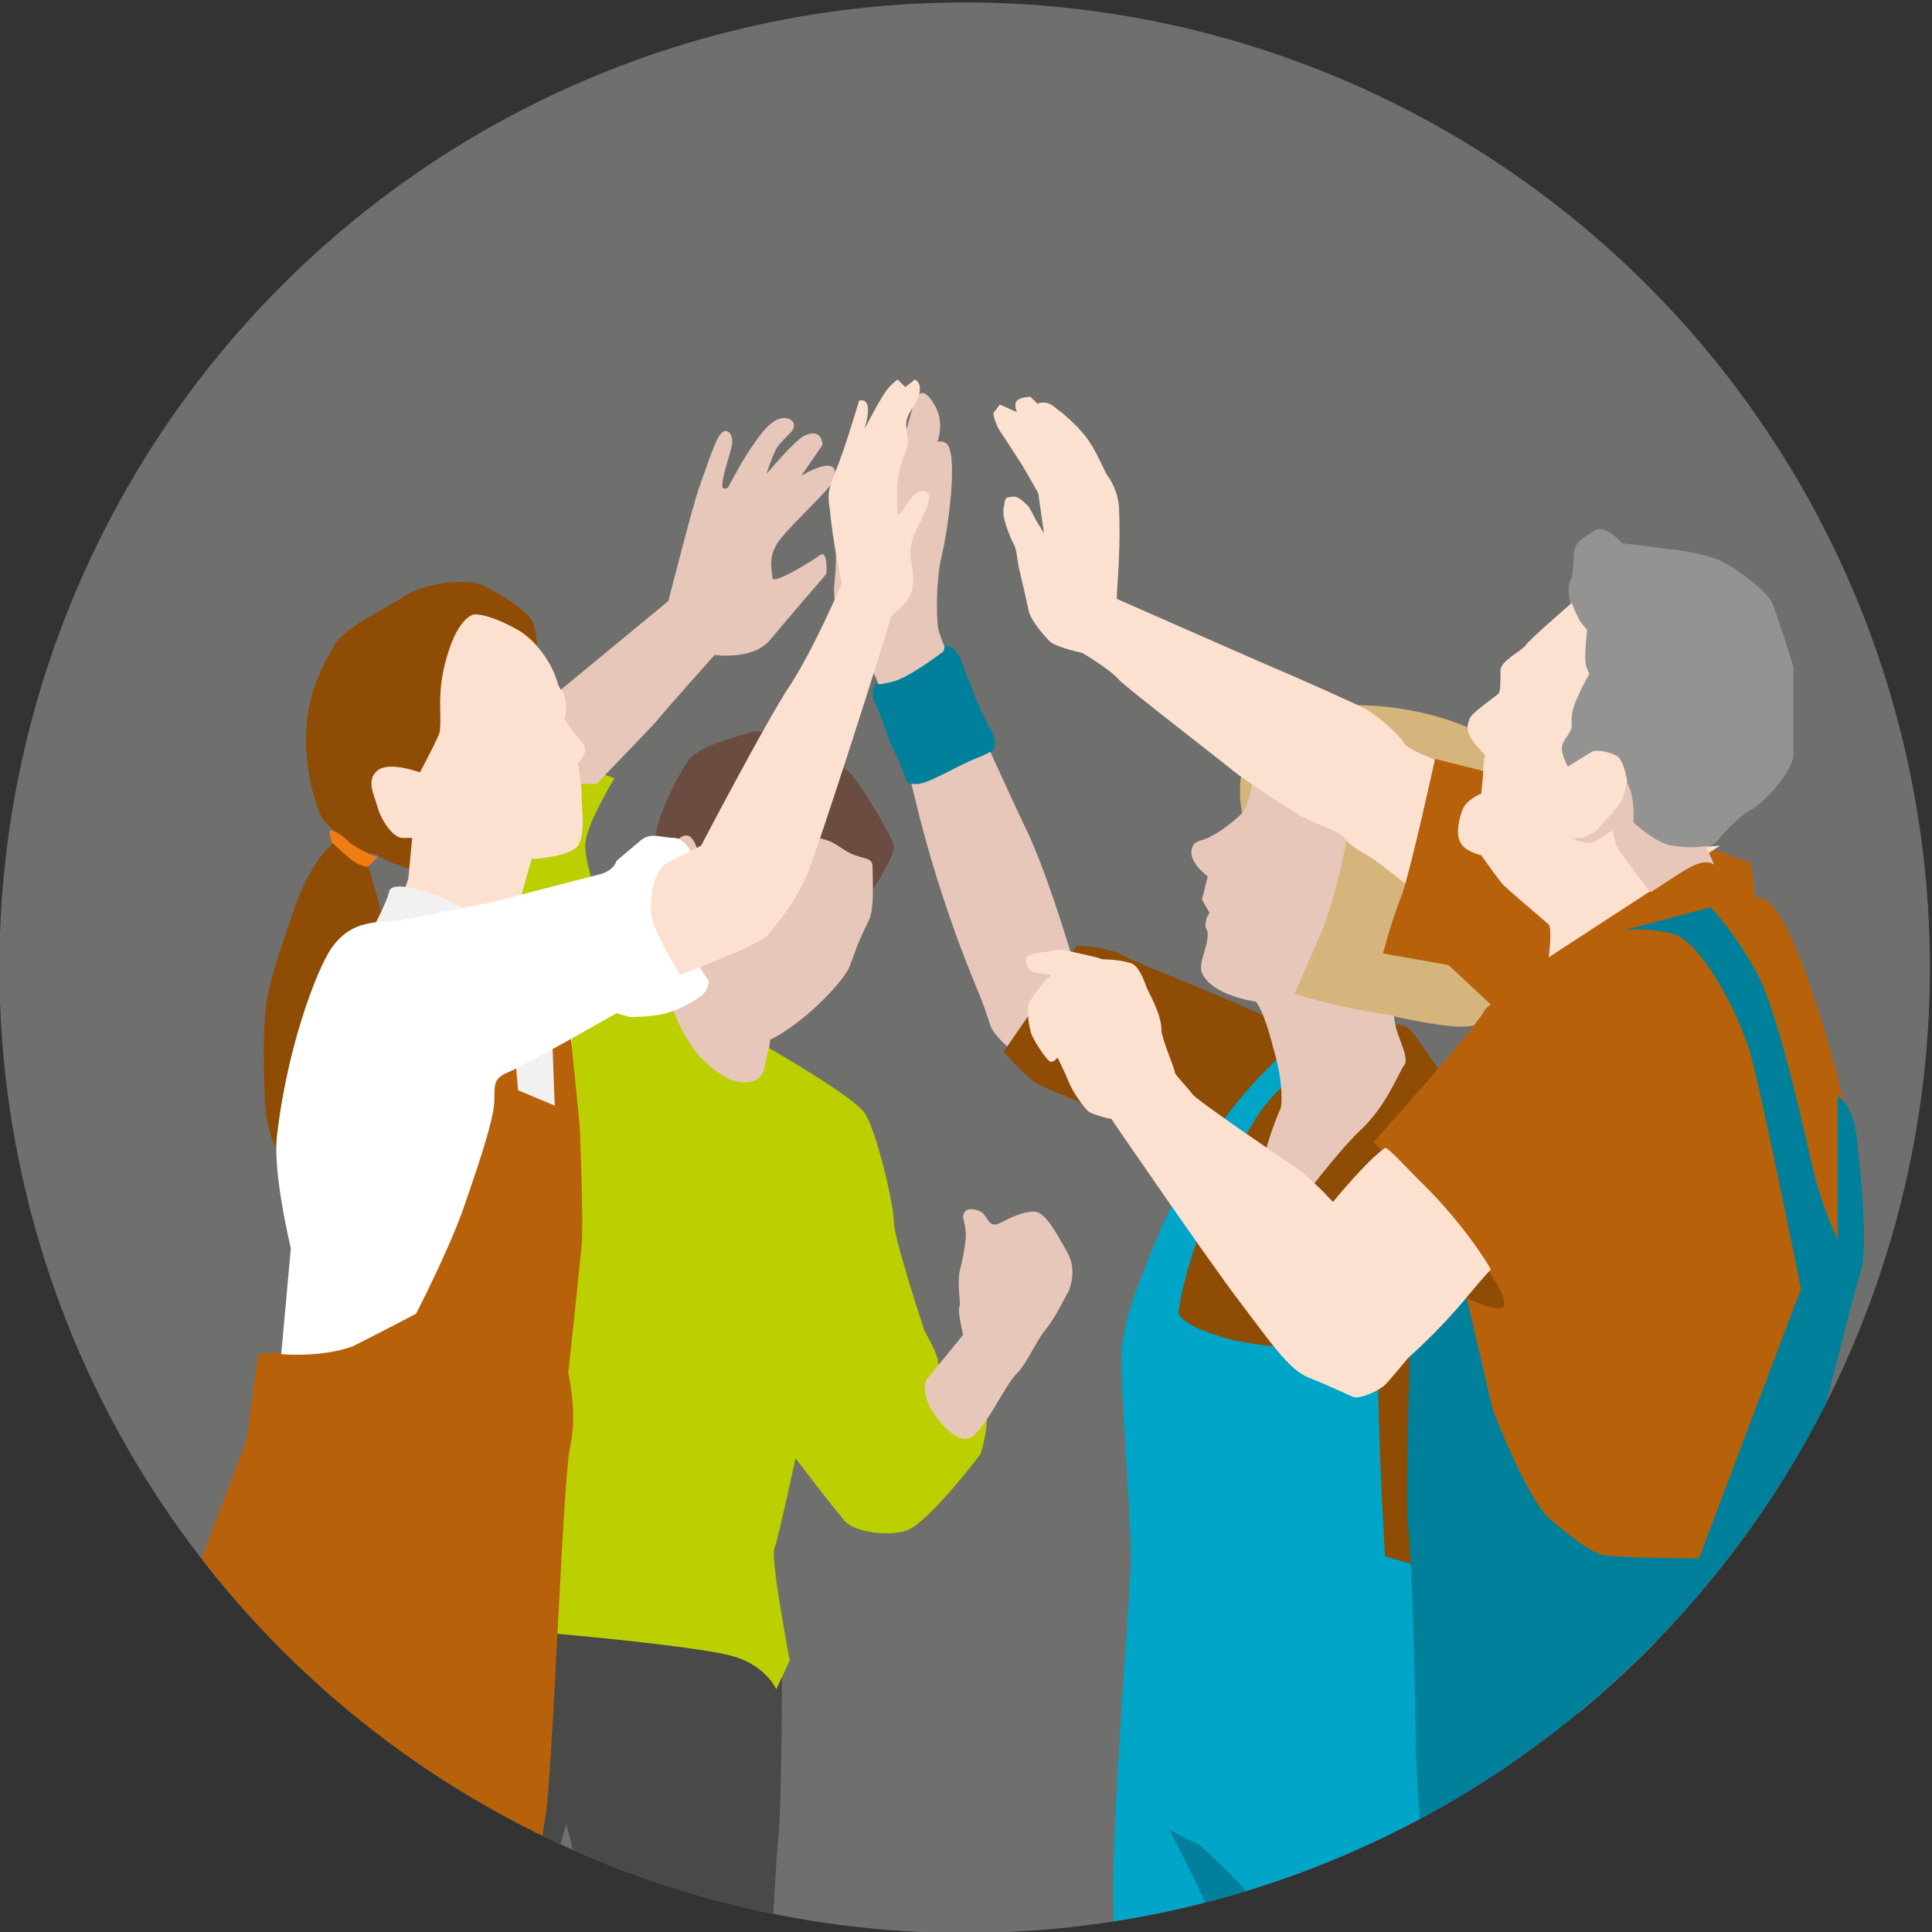
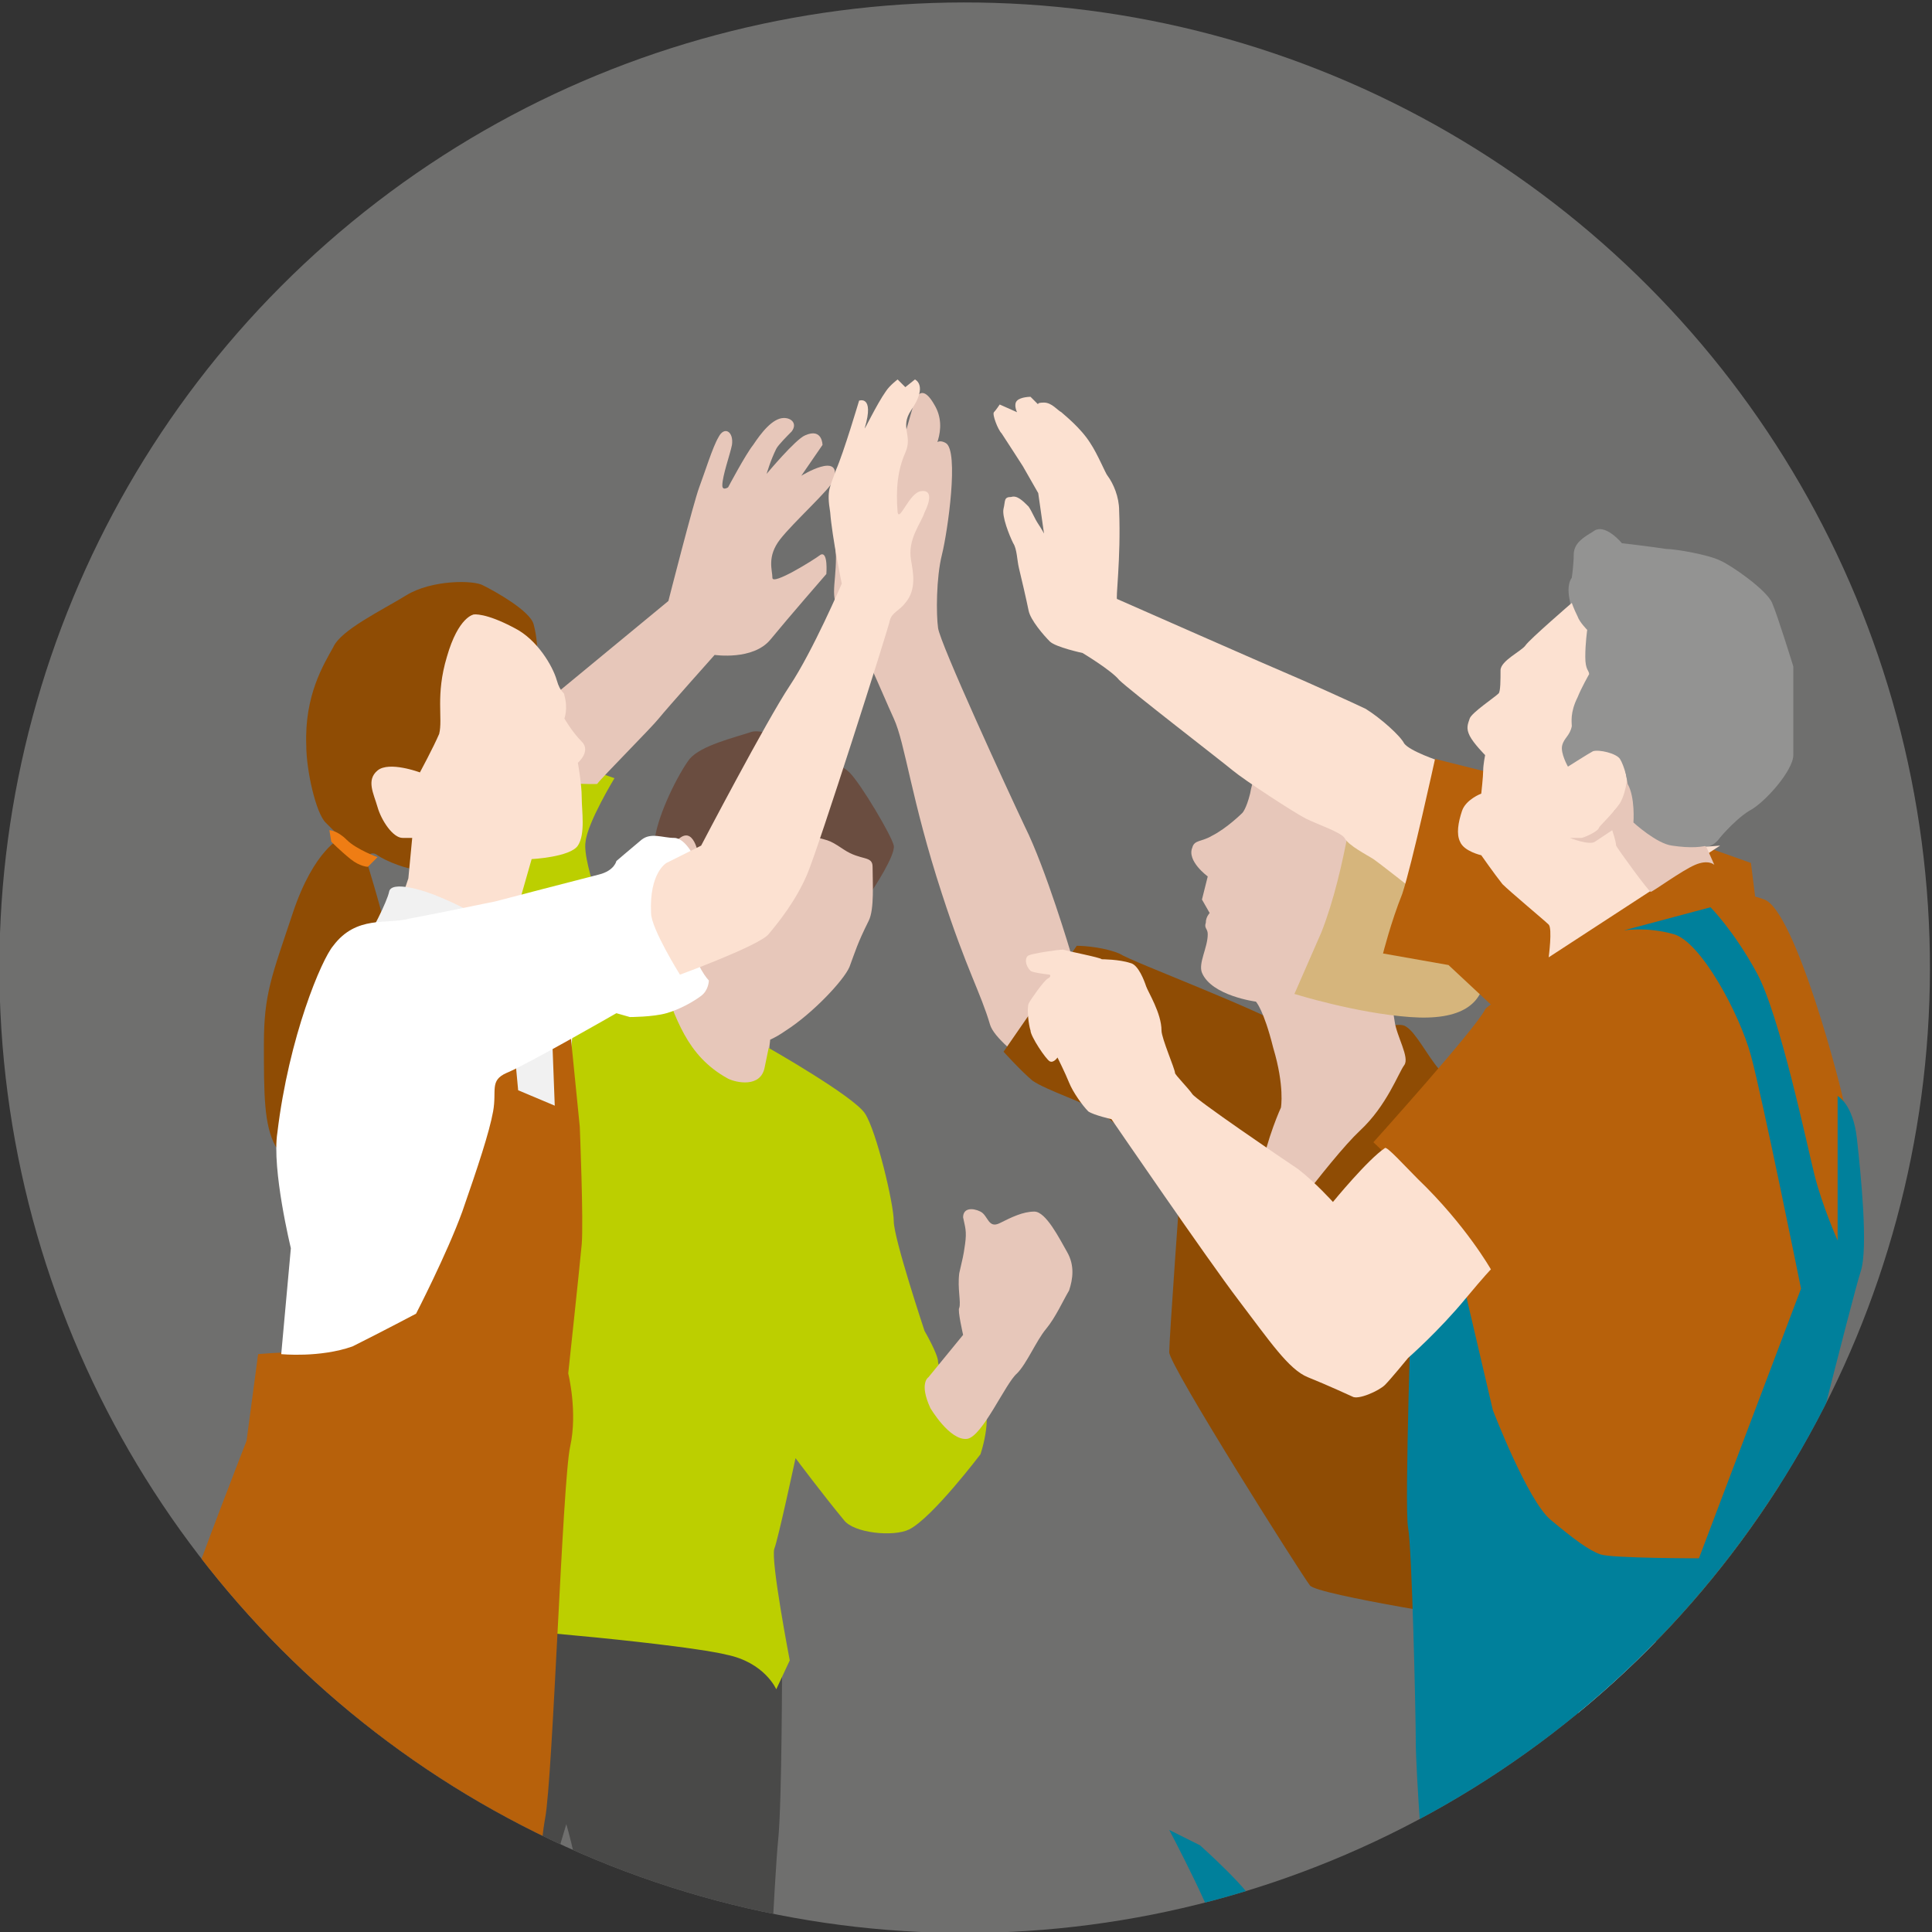
<svg xmlns="http://www.w3.org/2000/svg" xmlns:xlink="http://www.w3.org/1999/xlink" version="1.1" id="Kreis" x="0px" y="0px" viewBox="0 0 100.3 100.3" style="enable-background:new 0 0 100.3 100.3;" xml:space="preserve">
  <rect x="0" y="0" width="100.3" height="100.3" fill="#333333" stroke="none" />
  <style type="text/css">
	.st0{clip-path:url(#SVGID_00000129166540979384328710000016192406109424727438_);fill:#6F6F6E;}
	.st1{clip-path:url(#SVGID_00000129166540979384328710000016192406109424727438_);}
	.st2{fill:#6A4D40;}
	.st3{fill:#494948;}
	.st4{fill:#E7C7BA;}
	.st5{fill:#BCCF00;}
	.st6{fill:#00809B;}
	.st7{fill:#FCE1D1;}
	.st8{fill:#8F4C04;}
	.st9{fill:#FFFFFF;}
	.st10{fill:#00A5C7;}
	.st11{fill:#D6B57C;}
	.st12{fill:#F1F1F1;}
	.st13{display:none;fill:#FCE1D1;}
	.st14{fill:#B7610B;}
	.st15{fill:#EF7D14;}
	.st16{fill:#939392;}
	.st17{fill:#00667B;}
</style>
  <g id="illustration">
    <g>
      <defs>
        <ellipse id="SVGID_1_" transform="matrix(0.383 -0.924 0.924 0.383 -15.492 77.305)" cx="50.1" cy="50.2" rx="50.1" ry="50.1" />
      </defs>
      <clipPath id="SVGID_00000034070995847761089100000008596702307226760365_">
        <use xlink:href="#SVGID_1_" style="overflow:visible;" />
      </clipPath>
      <rect x="-40" y="-2.9" style="clip-path:url(#SVGID_00000034070995847761089100000008596702307226760365_);fill:#6F6F6E;" width="170.1" height="127.7" />
      <g style="clip-path:url(#SVGID_00000034070995847761089100000008596702307226760365_);">
        <path class="st2" d="M15.2,132.1c0,0-0.5,3.5-1.1,4.4c-0.6,0.9-1.7,2.3-2,2.9s-0.3,2.3-0.3,2.3s-0.5,1.1,1.2,1.4s3.8,0.3,4.4-0.5     c0.6-0.8,1.5-3.2,1.5-3.2l1.7-0.8l0.3-0.9c0,0,0-0.8,0-2.3s-0.5-3.9-0.5-3.9L15.2,132.1z" />
        <path class="st2" d="M32.9,131.3c0,0.5-0.3,5.3-0.3,5.3s0.9,0.9,1.7,0.9c0.8,0,1.4-0.2,1.8,0.3c0.5,0.5,1.4,0.6,2.7,0.9     s3.9-0.3,3.9-0.3s0.8-2.1,0.3-2.7s-2-0.9-2.7-1.4c-0.8-0.5-2.3-1.8-2.1-2.4s-0.5-2.3-0.5-2.3L32.9,131.3z" />
        <path class="st3" d="M19.1,84c0,0-1.2,7.1-1.2,8.4c0,1.4,0.2,4.5,0,6s-0.9,6.8-1.1,8.3c-0.2,1.5,0.2,4.5,0,5.4s-0.8,9.8-1.2,12     c-0.5,2.3-1.4,2.9-1.1,3.8c0.3,0.9,0.3,1.8,0.3,1.8s-0.8,0.6-0.6,1.7c0.2,1.1,0.6,2.1,0.6,2.1s1.2-0.6,2.6-0.5     c1.4,0.2,3.5,1.4,3.5,1.4s0.5,0,0.6-1.4c0.2-1.4-0.5-1.7-0.3-2.4s0.8-9.2,1.1-9.8c0.3-0.6,1.1-3.9,1.5-5.3     c0.5-1.4,2.9-12.5,3.2-13.1s2.4-7.7,2.4-7.7s0.8,2.7,0.8,4.5c0,1.8,0.6,8,0.8,9s0.8,3.3,0.6,4.4c-0.2,1.1-0.2,3,0,5.7     c0.2,2.7,0.8,10.8,0.8,10.8l-0.6,2.1l1.1,1.8c0,0,1.7-1.5,3-1.7c1.4-0.2,2.6,0.3,2.6,0.3s0.9-1.8,0.5-2.4s-0.5-1.4-0.5-1.4     s0.5-9.6,0.8-11c0.3-1.4,0.6-4.5,0.6-4.5s-0.5-3.5-0.3-4.5c0.2-1.1,0.6-10.4,0.8-12.3c0.2-2,0.2-9.3,0.2-9.3s-6.3-1.7-9.2-2     S19.1,84,19.1,84z" />
        <path class="st2" d="M45.3,46.2c0,0,1.2-1.8,1.1-2.3s-1.7-3.2-2.3-3.8c-0.6-0.6-4.2-2.4-5.1-2.1c-0.9,0.3-2.6,0.7-3.2,1.4     c-0.6,0.8-1.6,2.8-1.8,4.1s0.2,4.4,0.8,5.4c0.6,1.1,6.8,0.3,7.5,0C43,48.8,45.3,46.2,45.3,46.2z" />
        <path class="st4" d="M35.3,46.6c-0.2,2.2-1,4.2-1,4.2s1.2,6,1.7,6.2c0.5,0.2,3.4,0.3,3.6-0.2s0.6-5.1,0.6-5.1L35.3,46.6z" />
        <path class="st5" d="M26.3,38.1c0.3,0.5,5.6,2.3,5.6,2.3s-1.4,2.3-1.5,3.3c-0.2,1.1,1.4,5.2,1.7,5.6c0.3,0.5,1.5-0.5,2.2,1.5     c0.8,2,1.3,4,3.5,5.2c0.4,0.2,1.7,0.5,1.9-0.6c0.2-1,0.4-1.9,0.2-1c0,0,4.4,2.5,5,3.4c0.6,0.9,1.5,4.7,1.5,5.6s1.6,5.7,1.6,5.7     s0.7,1.2,0.7,1.6c0,0.5,1.2,0.9,2.1,1.7c0.9,0.8,0.1,3.1,0.1,3.1s-2.5,3.3-3.7,3.9c-0.8,0.4-2.9,0.2-3.4-0.5     c-1-1.2-2.5-3.2-2.5-3.2s-0.9,4.2-1.1,4.7C40,81,41,86.2,41,86.2l-0.7,1.5c0,0-0.6-1.4-2.6-1.8c-2-0.5-11.4-1.4-13.6-1.4     s-5.5,1.3-5.5,1.3s-0.9-1.1-0.9-1.3c-0.1-1.1,0.6-3.5,0.9-4.8c0.3-1.4,2.9-11.8,3.3-12.7c0.5-0.9,2.3-7.7,2.3-7.7     S22.1,52,21.9,50c-0.2-2,2.1-9,2.4-9.9C24.6,39.2,26.3,38.1,26.3,38.1z" />
        <path class="st4" d="M31,40.7c0.3-0.4,2.8-2.9,3.2-3.4c0.4-0.5,2.9-3.3,2.9-3.3s2,0.3,2.9-0.8c0.9-1.1,2.9-3.4,2.9-3.4     s0.1-1.2-0.3-1c-0.4,0.3-2.5,1.6-2.5,1.2c0-0.4-0.3-1.1,0.4-2s2.6-2.6,2.8-3.1c0.4-1.5-1.7-0.2-1.7-0.2l1.1-1.6     c0,0,0-0.9-0.9-0.5c-0.5,0.2-2,2-2,2s0.2-0.7,0.5-1.3c0.1-0.2,0.6-0.7,0.8-0.9c0.3-0.4,0-0.7-0.4-0.7c-0.6,0-1.2,0.8-1.6,1.4     c-0.4,0.5-1.3,2.2-1.3,2.2s-0.3,0.2-0.3-0.1c0-0.5,0.4-1.6,0.5-2.1c0.1-0.7-0.4-1-0.7-0.4c-0.3,0.5-0.7,1.8-1,2.6     c-0.3,0.8-1.6,5.9-1.6,5.9l-8,6.6c0,0-0.1,1.6,1,2.3S31,40.7,31,40.7z" />
        <path class="st4" d="M36.3,44.6c0,0-0.2-1.7-1-1.1c-0.6,0.4-1,1-0.7,2.2c0.2,0.8,0.8,1.1,0.8,1.1s0,2.2,0.1,2.6     c0.4,1.6,1.6,3.6,2.3,4.1c1.1,0.8,1.7,0.9,3,0c1.4-0.9,3-2.6,3.3-3.3c0.3-0.8,0.4-1.2,1-2.4c0.3-0.6,0.2-2,0.2-2.8     c0-0.6-0.6-0.3-1.5-0.9c-0.9-0.6-0.7-0.4-2-0.8c-1.4-0.5-2-1.2-2.2-1.4c-0.1-0.1-0.5,0.3-0.7,0.9c-0.2,0.6-1.2,1.2-1.3,1.4     c-0.4,0.5-1,0.9-1,0.9L36.3,44.6z" />
        <path class="st4" d="M48.3,73.1c0,0,1,1.7,1.9,1.6c0.8-0.1,2-2.9,2.6-3.4c0.5-0.5,1-1.7,1.5-2.3c0.5-0.6,0.9-1.5,1.2-2     c0.2-0.6,0.3-1.3-0.1-2s-1.1-2.1-1.7-2.1c-0.6,0-1.2,0.3-1.8,0.6c-0.6,0.3-0.6-0.4-1-0.6s-0.9-0.2-0.9,0.3     c0.1,0.5,0.2,0.7,0.1,1.4c-0.1,0.7-0.1,0.6-0.3,1.5c-0.1,0.8,0.1,1.5,0,1.8C49.7,68,50,69.3,50,69.3l-1.8,2.2     C48.2,71.5,47.7,71.8,48.3,73.1z" />
      </g>
      <g style="clip-path:url(#SVGID_00000034070995847761089100000008596702307226760365_);">
        <path class="st4" d="M47.4,21.1c0,0-1,3.4-1.4,5.2s-0.6,2.9-0.6,2.9s-0.2-2.2-1.2-3.2S43,25,43.1,26c0.1,0.9,0.2,1.3,0.3,2.9     c0,1.6-0.4,2.2,0.4,3.1c0.8,1,2,4,2.6,5.3s0.9,4.2,2.5,9.1c1.3,4,2,5.1,2.5,6.8c0.4,1.3,4.8,3.9,4.8,3.9l3.9-3.2l-4.5-4.4     c0,0-1.3-4.4-2.4-6.6c-0.9-1.9-4.4-9.5-4.5-10.3c-0.1-0.7-0.1-2.6,0.2-3.8s0.9-5.4,0.2-5.8c-0.7-0.4-0.8,0.7-0.8,0.7     s1-1.4,0.2-2.7C47.7,19.6,47.4,21.1,47.4,21.1z" />
-         <path class="st6" d="M45.5,35.5c0,0,0,0.1,0.8-0.1c0.9-0.2,2.7-1.6,2.7-1.6s0-0.2,0.1-0.3c0,0,0.4,0.1,0.6,0.4     c0.3,0.4,0.9,2.6,1.8,4.1c0.4,0.7-0.1,1.2-0.1,1c0,0,0.2,0-0.8,0.4s-2.4,1.3-3,1.3c-0.3,0-0.5,0-0.6-0.3c-0.3-1-0.8-1.7-1.1-2.7     c-0.3-1-0.6-1.3-0.6-1.7S45.5,35.5,45.5,35.5z" />
        <path class="st7" d="M81.4,84.7c0,0.1,0.4,3.7,0.6,4.6c0.1,0.9,0.1,5.6,0.1,5.7s-0.9,1.6-1,2.1s-0.4,1.2-0.5,2     c-0.1,0.8-0.4,2.5-0.6,3.1c-0.2,0.6-0.7,1.3-0.1,1.4c0.6,0,0.9-0.1,1.3-0.8s1.1-2,1.1-2s0.3,1.1,0.4,1.8c0.1,0.7,0.1,2.6,0.2,3.5     c0.1,0.9,0,1.9,0.3,2c0.6,0.2,0.9-0.9,0.9-1s0,0.7,0.3,0.8c0.3,0.1,0.8-0.3,0.8-0.5c0-0.2,0.4-0.3,0.4-0.4c0-0.2,0.3-1.6,0.3-1.6     s0.3-0.5,0.4-1c0.1-0.5,0-3.7,0-4.4c0-0.6-0.7-4-0.7-4.2s0.3-6.4,0.3-7.3c0.1-0.9,0.1-1.5,0-6.1c-0.1-4.6-0.3-2.2-0.4-2.2     S81.3,84,81.3,84L81.4,84.7z" />
        <path class="st8" d="M55.9,49.1l-3.8,5.5c0,0,0.9,1,1.5,1.5c0.7,0.5,2.9,1.2,3.6,1.7c0.7,0.5,4.1,3.4,4.1,3.4s-0.6,8.3-0.6,9     s6.9,11.6,7.3,12.1c0.3,0.5,9.4,1.9,9.4,1.9s1.2-7.2,1.4-6.7s1.6,3.3,1.6,3.8s0.1,3.5,0.1,3.5s0.3,0.8,1,0.8     c1.1,0,2.5,0.6,3.3,0.2c0.9-0.3,1.6-0.8,1.6-1.3c0-0.5,0.3-3.6,0.3-4.4s-4-17.2-4.9-18.8c-0.5-0.9-6.4-4.9-7.1-5.8     c-0.6-0.7-1.2-1.9-1.7-2.2c-0.4-0.3-1.5,0.2-2.2,0.3c-1.4,0.1-2.5,0.6-3.5,0c-1.9-1.2-8.4-3.6-9.2-4.1     C57.1,49.1,55.9,49.1,55.9,49.1z" />
        <path class="st9" d="M62.6,138.5c0,0-0.2,1.3-2.5,1.9c-2.8,0.7-3.5,0.8-3.9,1.4c-0.7,1.1-0.2,2.2,1.4,2.7     c1.6,0.5,6.4,0.1,7.8-0.2s4.5-0.5,4.5-0.5s0.1-2.5-1.3-4.1C67.3,138.1,62.6,138.5,62.6,138.5z" />
        <path class="st9" d="M72.4,144.9c0,0-0.7,3-1.6,4.4s-0.5,2.6-0.3,3.4c0.4,1.6,2.4,1.9,4,1.7c1.6-0.2,3-0.7,3.5-2.8     c0.5-2.1,0.5-6.2,0.5-6.2L72.4,144.9z" />
-         <path class="st10" d="M66.9,54.5c0,0-4.1,3-7.1,10.4c-0.7,1.8-1.2,2.9-1.5,4.6c-0.3,1.7,0.5,9.4,0.4,11.8s-1,13.7-0.9,17.4     s0.2,16.5,0.5,17.9c0.3,1.4,2.6,8.7,2.7,12.3c0.2,3.6,0.1,5.9,0.4,6.8s0.5,1.8,0.5,1.8s-0.9,0-0.5,2.1c0,0.2,1.4,0.2,1.9,0.4     c0.6,0.3,1.8,1.1,2.5,1.5c1.5,0.8,2.5,1.1,3.2,1.4c1,0.3,1.2,0.3,1-1.7c-0.2-2-0.2-3.1-0.2-4.4c0-1.4-1-10.2-1.2-12.3     c-0.2-2-1.5-9-1.5-9l-0.5-7.5c0,0,1.8,7.7,1.8,10.3s1,5.3,1.7,6.5c0.4,0.8,0.7,2.4,0.6,2.9c-0.2,0.5,1.3,13.2,1.3,13.2     s-0.2,1.3-0.4,2.2c-0.2,0.9,0.2,1.2,0.2,1.2l0.1,2.1c0,0,1.4,0.3,3.5,0.8c2,0.5,2.7,0.4,3.2,0.3c1-0.3,0.7-2.8,0.6-2.8     c0,0,1.5-2.3,1.3-3.2c-0.4-2-1.9-17.1-2.2-19.3c-0.3-2.2-0.3-5.2-0.3-5.2s0.3-10.9,0.3-17.3c0-1.7,0.9-2.9,0.8-3.7     c-0.1-2.3-0.3-4.8-0.3-6.8c-0.1-1.3-1-4.2-0.9-4.8c0.2-1.5,0-1.7,0-1.7s-1.7-0.5-2.8-0.9c-1-0.4-3.2-1-3.2-1s-0.5-8.6-0.3-10.3     c0.4-3.6,1.3-6,2.7-8.4c1.2-2.1,2.9-3.7,2.9-3.7s-1-0.8-1.5-0.6s-1.8,2-3.1,4c-1.4,2.2-3.1,8.1-3.1,8.1s-3.5,0.3-6.1-0.5     S61.2,68,61.2,68s0.5-4.3,4.1-10.1c0.9-1.4,2.7-2.7,2.7-2.7L66.9,54.5z" />
-         <path class="st11" d="M64.5,42.3c0,0-0.5-2,0.5-3.7c1-1.7,2.6-1.6,4.1-1.9c2.8-0.4,7.4,0.6,8.8,2.2c1.5,1.8,2.2,7.2,1.4,10.6     c-0.5,2-1.4,3.8-3.4,3.8c-2,0-7.5-1.5-7.5-1.5L64.5,42.3z" />
        <path class="st4" d="M65.4,65.2c0,0-0.4-2.2,0-4.2c0.4-2,1.1-3.5,1.1-3.5s0.2-1.1-0.4-3.1c-0.5-2-0.9-2.4-0.9-2.4     s-2.3-0.3-2.8-1.5c-0.2-0.5,0.3-1.3,0.3-2c0-0.3-0.2-0.3-0.1-0.6c0-0.3,0.2-0.5,0.2-0.5l-0.4-0.7l0.3-1.2c0,0-1.1-0.8-0.8-1.5     c0.1-0.4,0.5-0.3,1-0.6c0.8-0.4,1.6-1.2,1.6-1.2s0.2-0.2,0.4-1c0.4-2.3,2.2-3.2,2.2-3.2c-0.1,0,2.1,4.5,2.9,5.1     c0.5,0.4,2.7,6.9,2.7,6.9s-0.7,0.8-0.3,3c0.1,0.8,0.8,1.9,0.5,2.3c-0.3,0.4-0.9,2.1-2.3,3.4C69,60.2,65.4,65.2,65.4,65.2z" />
        <path class="st11" d="M70.6,39.5c-0.2,1-0.7,5.6-2,8.9c-1.4,3.2-1.4,3.2-1.4,3.2s3.2,1,6,1.2c2.7,0.2,3.8-0.7,3.9-2.2     s-1.7-10.2-1.7-10.2L70.6,39.5z" />
        <path class="st6" d="M66.7,107.9c0,0-1.4-8.2-1.5-8.9s-2.9-3.2-2.9-3.2L60.7,95c0,0,2.6,4.9,2.7,6.1c0.1,1,0.5,19.1,0.5,19.1     s2.6,13.3,2.6,15.5c0,2.2-0.2,3.8-0.2,3.8l-2.2-0.7l1.6,2.7c0,0,4.2,2,4.2,1.5c0-0.1,0.3-0.7,0.3-1.1c0-0.6-0.3-1.4-0.3-2     c0.1-0.9,0.2-1.3,0.2-2.6c0-2.3-0.3-4.7-0.4-6c-0.2-1.5-0.5-4.5-0.8-6.9c-0.3-2.1-1-4-1-5.2c0.1-2.5,0-6.2,0-6.2L66.7,107.9z" />
      </g>
      <g style="clip-path:url(#SVGID_00000034070995847761089100000008596702307226760365_);">
        <path class="st8" d="M27.9,33.9c0,0,0-0.8-0.2-1.5c-0.2-0.7-2-1.7-2.6-2c-0.5-0.3-2.7-0.3-4,0.5s-3.4,1.8-3.8,2.7     c-0.5,0.9-1.5,2.5-1.4,5.1c0,1.3,0.5,3.5,1,4c0.5,0.5,0.8,0.8,0.8,0.8s-1.4,0.6-2.5,3.9s-1.5,4.2-1.5,6.8s0,4.2,0.6,5.3     c0.6,1.2,6.6-6.4,6.6-6.8c0-0.3-0.9-4.2-1-4.9c-0.1-0.6-0.9-3.2-0.9-3.2s0.2-0.5,0.6-0.2c0.4,0.3,1.7,0.8,2,0.7     c0.2-0.1,3.5-3.6,4-4.6C26.1,39.6,27.9,33.9,27.9,33.9z" />
        <path class="st7" d="M21.8,40.1c0,0-1.6-0.6-2.2-0.1c-0.6,0.5-0.2,1.2,0,1.9c0.2,0.7,0.8,1.6,1.3,1.6s0.5,0,0.5,0l-0.2,2.1l-1,3     c0,0,2.7,1.1,3.3,1.7c0.6,0.6,3.1-2.2,3.1-2.2l1-3.5c0,0,2-0.1,2.4-0.7c0.4-0.6,0.2-1.8,0.2-2.5c0-0.7-0.2-1.8-0.2-1.8     s0.7-0.6,0.2-1.1c-0.5-0.5-0.9-1.2-0.9-1.2s0.2-0.5,0-1.2c0-0.2-0.2-0.1-0.4-0.8c-0.2-0.7-1-2.1-2.2-2.7     c-1.5-0.8-2.1-0.7-2.1-0.7s-0.8,0.1-1.4,2.2c-0.6,2-0.2,3.2-0.4,4C22.5,38.8,21.8,40.1,21.8,40.1z" />
        <path class="st12" d="M24.1,58c0.4,0.2,5.1,1.8,5.1,1.8l0.7-8.2l-6.1,0.5L24.1,58z" />
        <path class="st13" d="M27,74.3c0.2,0,2.5-0.3,2.9-0.5c0.4-0.2,1.3-2.1,2.2-2.2c0.9-0.1,3.9-0.3,4.3,0c0.4,0.2,0.3,0.7-0.1,1.2     c-0.4,0.5,0.2,0.7-0.2,1.5c-0.4,0.7-0.7,1.1-1.2,1.9c-0.5,0.7-1.2,1.4-1.7,1.4c-0.6,0.1-1.5,0.4-2.6,0.3     c-1.1-0.1-1.9,0.1-2.4,0.2c-0.5,0.1-2.7,0.5-2.7,0.5L27,74.3z" />
        <path class="st3" d="M-6.5,130.6l-2.4,3.3l-0.9,1.2c0,0-0.5,1.2,0.5,2.3s1.4,2.7,2,2.6s1.5-0.2,1.5,0.3s-0.5,1.2-0.2,1.8     c0.3,0.6,2.1,3,4.1,3.8c2,0.8,5.1,0.6,5.1,0.6s1.5-1.5,0.9-2.1s-1.8-1.1-2.4-1.7c-0.6-0.6-0.9-1.7-1.1-2.7s0-5.1,0-5.1     L-6.5,130.6z" />
        <path class="st3" d="M14.6,137.8c0,0-1.3,3.6-1.2,4.7c0.2,1.5,0,1.1,0,1.1s2.7,0.9,3.5,0.8c0.8-0.2,1.1-0.6,1.7-0.5     c0.6,0.2,1.5,0.2,3.6,0.5s4.2,0.2,5.1-0.2c0.9-0.3,2.4-0.3,2.6-1.2c0.2-0.9-0.6-2-1.2-2.3s-1.4-0.5-2.3-0.5s-2.3-0.2-2.9-0.9     s-2.6-3.5-2.6-3.5L14.6,137.8z" />
        <path class="st14" d="M25.3,51.7c0,0-0.1,5.3-0.6,7c-1.9,6.3-3.4,8.8-3.4,8.8s-5,2.7-5.9,2.7s-2,0.1-2,0.1l-0.6,4.5     c0,0-2.5,6.4-3.1,8.3S6.8,94,6.6,96.3c-0.2,2.2-1.2,8.2-1.2,8.2l-0.9,2.5c0,0-6.7,12.9-7.1,13.7c-0.4,0.8-1.8,6.4-2.1,6.9     c-0.4,0.5-2.4,3-2.4,3s0.1,1.3,0.8,2.4c0.7,1.1,3.7,2.5,5.2,3.2c1.5,0.7,2.1,0.5,2.2,0.1c0.1-0.4,1.3-4.3,1.4-5.4     c0.1-1.2,0.4-2.1,0.5-2.5c0.1-0.4,5.6-8.7,6.4-9.6s2.6-2.7,2.6-2.7s3.2-7.7,3.7-8.6c0.5-0.9,0.8-1.5,0.8-1.5s0.4,7.4,0.1,7.8     c-0.2,0.4-1.1,1.3-1.7,3.4c-0.6,2.1-0.6,8.6-0.7,10s0.1,8-0.1,8.4s-0.5,1.1-0.4,1.9s0.1,2.1,0.1,2.1s2.6-0.1,4-0.7     c1.4-0.6,3.1-1.7,3.7-1.4c0.6,0.2,0.6,0.2,0.6,0.2l0.4-1.3l-0.6-0.7l0.6-1.5c0,0,0.5-7.2,0.8-9.1c0.4-1.9,1.1-5.4,1.2-6.5     c0.1-1.1,0.1-3.4,0.1-3.4s1.5-1.9,1.8-3s1.5-15.7,1.9-17.8c0.4-2.1,0.9-17.5,1.3-19.3c0.4-1.8-0.1-3.8-0.1-3.8s0.6-5.6,0.7-6.7     c0.1-1.2-0.1-6.1-0.1-6.1l-0.6-6l-0.9-0.4l0.2,5.3l-1.9-0.8l-0.5-5.4L25.3,51.7z" />
        <path class="st12" d="M19,48.7c0.2-0.1,1.1-1.9,1.2-2.4c0.1-0.6,1.8-0.1,2.7,0.3c1.7,0.7,3.7,2,3.7,2l-2.1,1.1L19,48.7z" />
        <path class="st9" d="M14.6,70.3l0.5-5.5c0,0-1-4.1-0.7-6c0.6-5,2.3-9,2.9-9.7c1.2-1.6,2.8-1.1,3.9-1.4c1.1-0.2,4.5-0.9,4.5-0.9     s4.6-1.2,5.4-1.4c0.8-0.2,0.9-0.7,0.9-0.7s0.7-0.6,1.3-1.1c0.5-0.4,1.1-0.1,1.7-0.1s1.1,1.1,1.1,1.1l-0.9,0.3     c0,0,0.5,2.4,0.7,3.9c0.2,1.4,0.9,2.1,0.9,2.1s0,0.5-0.4,0.8s-1.1,0.7-1.8,0.9c-0.7,0.2-1.9,0.2-1.9,0.2L32,52.6     c0,0-4.7,2.7-5.7,3.1c-0.9,0.4-0.5,0.9-0.7,2c-0.2,1.1-0.8,2.9-1.6,5.2c-0.8,2.2-2.4,5.3-2.4,5.3s-1.7,0.9-3.3,1.7     C16.6,70.5,14.6,70.3,14.6,70.3z" />
        <path class="st7" d="M34.6,44.8c0.4-0.2,1.8-0.9,1.8-0.9s3.4-6.5,4.6-8.3c1.2-1.8,2.7-5.3,2.7-5.3s-0.5-2.4-0.6-3.7     c-0.2-1.2,0-1.3,0.3-2.2c0.4-0.9,1.2-3.6,1.2-3.6s0.8-0.3,0.3,1.4c-0.1,0.3,0.6-1.2,1.1-1.9c0.2-0.3,0.6-0.6,0.6-0.6l0.4,0.4     l0.5-0.4c0,0,0.7,0.3-0.2,1.6c-0.6,0.9,0.1,1.3-0.3,2.2c-0.4,0.9-0.5,1.9-0.4,3.1c0.1,0.5,0.6-1,1.2-1.1c0.6-0.1,0.5,0.5,0.2,1.1     c-0.2,0.6-0.9,1.4-0.7,2.5c0.1,0.6,0.3,1.5-0.3,2.2c-0.3,0.4-0.7,0.5-0.8,0.9c-0.1,0.5-3.7,11.8-4.3,13.2c-0.6,1.4-1.5,2.5-2,3.1     c-0.5,0.6-4.6,2.1-4.6,2.1s-1.5-2.4-1.5-3.2C33.7,45.3,34.6,44.8,34.6,44.8z" />
        <path class="st15" d="M17.2,43.7c0,0,0.5,0.5,1,0.9s0.9,0.4,0.9,0.4l0.5-0.5c0,0-1.1-0.4-1.6-0.9c-0.5-0.5-0.9-0.5-0.9-0.5     L17.2,43.7z" />
      </g>
      <g style="clip-path:url(#SVGID_00000034070995847761089100000008596702307226760365_);">
        <path class="st7" d="M54.2,27.7l-0.3-2.1l-0.8-1.4c0,0-0.9-1.4-1.1-1.7c-0.2-0.2-0.5-1-0.4-1.1c0.1-0.1,0.3-0.4,0.3-0.4l0.9,0.4     c0,0-0.2-0.4,0-0.6c0.2-0.2,0.7-0.2,0.7-0.2l0.4,0.4c0,0-0.1-0.1,0.3-0.1c0.4,0,0.7,0.4,0.9,0.5c0.1,0.1,1,0.8,1.5,1.6     c0.4,0.6,0.8,1.6,0.9,1.7c0.3,0.4,0.6,1.1,0.6,1.8c0.1,2.5-0.2,4.7-0.1,4.6c0,0,8.4,3.7,8.9,3.9s3.6,1.6,4,1.8     c0.8,0.5,1.8,1.4,2,1.8c0.3,0.4,1.8,0.9,1.8,0.9s-0.1,2.9-0.4,4.5c-0.3,1.5-0.8,2.3-0.8,2.3s-1.9-1.5-2.2-1.7     c-0.3-0.2-1.3-0.7-1.5-1.1c-0.2-0.3-1.4-0.7-2-1c-0.6-0.3-3.2-2-3.8-2.5c-0.6-0.5-5.4-4.2-5.9-4.7c-0.4-0.5-1.9-1.4-1.9-1.4     s-1.4-0.3-1.7-0.6c-0.3-0.3-1-1.1-1.1-1.6s-0.4-1.8-0.5-2.2c-0.1-0.4-0.1-1-0.3-1.3c-0.2-0.4-0.6-1.4-0.5-1.8     c0.1-0.4,0-0.6,0.4-0.6c0.3-0.1,0.6,0.2,0.9,0.5c0.2,0.3,0.3,0.6,0.5,0.9S54.2,27.7,54.2,27.7z" />
        <path class="st14" d="M78.5,40.4l-4-1c0,0-1.2,5.5-1.7,7c-0.6,1.5-1,3.1-1,3.1l3.4,0.6l3,2.8L91.3,48l-0.4-3.2L78.5,40.4z" />
        <path class="st16" d="M84.2,28.2c0,0-0.9-1.1-1.5-0.6c-0.5,0.3-1,0.6-1,1.2c0,0.5-0.1,1.2-0.1,1.2s-0.3,0.3-0.1,1.2     c0.2,1.3,0.1,4.5-0.1,5c-0.1,0.6-1,5.5-1,5.5s3.7-1.4,4-0.9c0.5,0.7,0.3,2,0.3,2s1.2,1,2,1.2c2,0.3,2.4-0.3,2.4-0.3     s0.9-1.1,1.7-1.6c0.8-0.4,2.3-2.1,2.3-2.9c0-0.8,0-4.6,0-4.6S92.3,32,92,31.3c-0.3-0.7-2.2-2-2.7-2.2c-0.6-0.3-2.3-0.6-2.8-0.6     C85.9,28.4,84.2,28.2,84.2,28.2z" />
        <path class="st7" d="M81.6,31.3c0,0-2.2,1.9-2.4,2.2c-0.2,0.3-1.3,0.8-1.3,1.3s0,1.1-0.1,1.2c-0.2,0.2-1.4,1-1.5,1.3     c-0.1,0.3-0.2,0.5,0,0.9s0.8,1,0.8,1S77,39.7,77,40s-0.1,1.2-0.1,1.2s-0.8,0.3-1,0.9c-0.2,0.6-0.3,1.2-0.1,1.6     c0.2,0.5,1.1,0.7,1.1,0.7s0.7,1,1.1,1.5c0.4,0.4,2.2,1.9,2.4,2.1c0.2,0.2,0,1.7,0,1.7l6.6-4.3l2.3-1.5L88,44c0,0-2.2,0.8-2.7,0.7     c-0.4-0.1-0.8-1-1-1.2c-0.1-0.3-0.5-1.4-0.5-1.4s0.6-0.5,0.7-1c0.1-0.4-0.2-1.4-0.4-1.7c-0.2-0.3-1.1-0.5-1.4-0.4     c-0.2,0.1-1.3,0.8-1.3,0.8s-0.4-0.7-0.3-1.1s0.4-0.5,0.5-1c0-0.2-0.1-0.7,0.3-1.5c0.2-0.5,0.6-1.2,0.6-1.2c0-0.2-0.2-0.2-0.2-0.9     c0-0.7,0.1-1.4,0.1-1.4s-0.4-0.4-0.5-0.7C81.7,31.6,81.6,31.3,81.6,31.3z" />
        <path class="st4" d="M84.5,40c0,0,0,1-0.4,1.7c-0.5,0.7-1.1,1.2-1.1,1.3c-0.1,0.2-0.8,0.5-0.9,0.5s-0.6,0-0.6,0s1,0.4,1.3,0.2     c0.3-0.2,0.9-0.6,0.9-0.6s0.2,0.6,0.2,0.8c0.1,0.2,1.7,2.4,1.8,2.4c0.1,0,1.6-1.1,2.3-1.4c0.7-0.3,1,0,1,0L88.6,44L84.5,40z" />
        <path class="st16" d="M90.9,42c-0.8,0.4-1.7,1.6-1.7,1.6s-0.4,0.6-2.4,0.3c-0.8-0.1-2-1.2-2-1.2s0.1-1.3-0.3-2L84.2,39l2.2-0.9     L90.9,42z" />
        <path class="st14" d="M71.3,59.3c0,0,1.4,1.3,2.6,2.7c1.2,1.4,1.2,6.9,1.2,6.9l6.1,16.8l9.3-1.4c0,0,4.5-17.4,5.1-18.8     c0.6-1.4,0.4-6.7,0.2-7.9c-0.2-1.2-2.6-10.3-4.2-10.9c-1.6-0.6-2.6-0.2-4,0.4c-1.4,0.6-9.9,4.5-10.5,5.3     C76.7,53.3,71.3,59.3,71.3,59.3z" />
        <path class="st3" d="M84.2,141.5c0,0-1.6,1-2.2,1.4c-0.6,0.4-0.4,2.2-0.4,2.2s2.6,1.2,4,1.6c1.4,0.4,8.9,1.4,10.1,1.2     c1.2-0.2,2.2-0.8,2-1.6s-1.6-4.5-1.6-4.5L84.2,141.5z" />
        <path class="st17" d="M92.1,95c0,0.8-1.2,15.6-1.2,15.6s1,10.5,1.8,12.7c0.8,2.2,2.8,13.2,2.8,13.8s1.2,5.5,1.2,5.5     s-4.7,1.6-5.5,1.2c-0.8-0.4-6.9-21.7-7.1-22.7c-0.2-1-1.8-23.1-1.2-23.7S92.1,95,92.1,95z" />
        <path class="st3" d="M85.6,145.8l-3.8,2.2c0,0-3.8,1-4.9,1c-1.2,0-2,2.4-2,2.4s0.6,1.4,2.8,2.4s6.5,1,7.3,0.8     c0.8-0.2,2.6-0.6,2.6-0.6s2.4,0.4,3.6,0.6c1.2,0.2,3.6-0.4,4-1c0.4-0.6-0.4-1.6-0.6-3.2c-0.2-1.6-1.4-3.8-1.4-3.8L85.6,145.8z" />
        <path class="st6" d="M75.7,65.5l1.8,7.7c0,0,1.8,4.7,3,5.7c1.2,1,2,1.6,2.6,1.8s5.1,0.2,5.1,0.2l5.3-14c0,0-2-9.9-2.6-12.1     c-0.6-2.2-2.6-5.9-4-6.3c-1.4-0.4-2.6-0.2-2.6-0.2l4.5-1.2c0,0,1.2,1.2,2.4,3.4c1.2,2.2,2.6,8.9,3,10.5c0.4,1.6,1.2,3.4,1.2,3.4     v-7.5c0,0,0.8,0.4,1,2.2s0.6,5.7,0.2,6.9c-0.4,1.2-3.6,14-3.6,14l1.6,13c0,0-3.4,4.3-3.4,5.3c0,1-2.4,3.4-2.4,3.4s0.8,9.3,1,11.7     c0.2,2.4-0.4,6.5-0.4,6.5s2.2,7.5,2.6,9.3c0.4,1.8,1.2,8.7,1.4,9.9c0.2,1.2,1.8,5.1,1.8,5.1s-0.6,1.4-0.6,2.2     c0,0.8-1.2,2.8-1.2,2.8s-1.4-0.4-3.6-1c-2.2-0.6-5.9-2.2-5.9-2.2s-0.8-3-0.8-3.6s0.2-4.9,0.2-4.9l-3-13.4l-2.6-3     c0,0-3-17.4-3.4-20.2s-0.8-9.1-0.8-10.5s-0.2-10.1-0.4-11.1c-0.2-1,0.2-12.7,0.2-12.7L75.7,65.5z" />
-         <path class="st8" d="M74.5,66.3c0.4,0.6,3.6,2.2,3.6,1.4c0-0.8-1.6-2.8-1.6-2.8L74.5,66.3z" />
        <path class="st7" d="M57.2,49.8c-0.1-0.1-1.7-0.4-2-0.5c-0.3,0-1.6,0.2-1.8,0.3c-0.2,0.1-0.2,0.5,0.1,0.8c0.1,0.1,1,0.2,1,0.2     s0.1,0.1-0.1,0.2c-0.2,0.1-0.9,1.1-1,1.3c-0.1,0.3,0,1.1,0.1,1.4c0,0.3,0.8,1.5,1,1.6c0.2,0.1,0.4-0.2,0.4-0.2s0.4,0.8,0.6,1.3     c0.2,0.5,0.7,1.2,1,1.5c0.3,0.2,1.2,0.4,1.2,0.4s5,7.3,6.6,9.4s2.6,3.6,3.6,4s2.3,1,2.3,1c0.3,0.2,1.4-0.3,1.7-0.6     c0.3-0.3,1.2-1.4,1.2-1.4s1.6-1.4,3-3.1c1-1.2,1.3-1.5,1.3-1.5s-1.3-2.3-3.8-4.7c-0.7-0.7-1.6-1.7-1.7-1.6     c-0.9,0.6-2.7,2.8-2.7,2.8s-0.9-1-1.8-1.7c-0.9-0.6-5.3-3.6-5.5-3.9s-0.9-1-0.9-1.1c0-0.2-0.7-1.8-0.7-2.2c0-0.9-0.7-2-0.8-2.3     c-0.1-0.3-0.4-1.1-0.8-1.2C58.1,49.8,57.2,49.8,57.2,49.8z" />
      </g>
    </g>
  </g>
</svg>